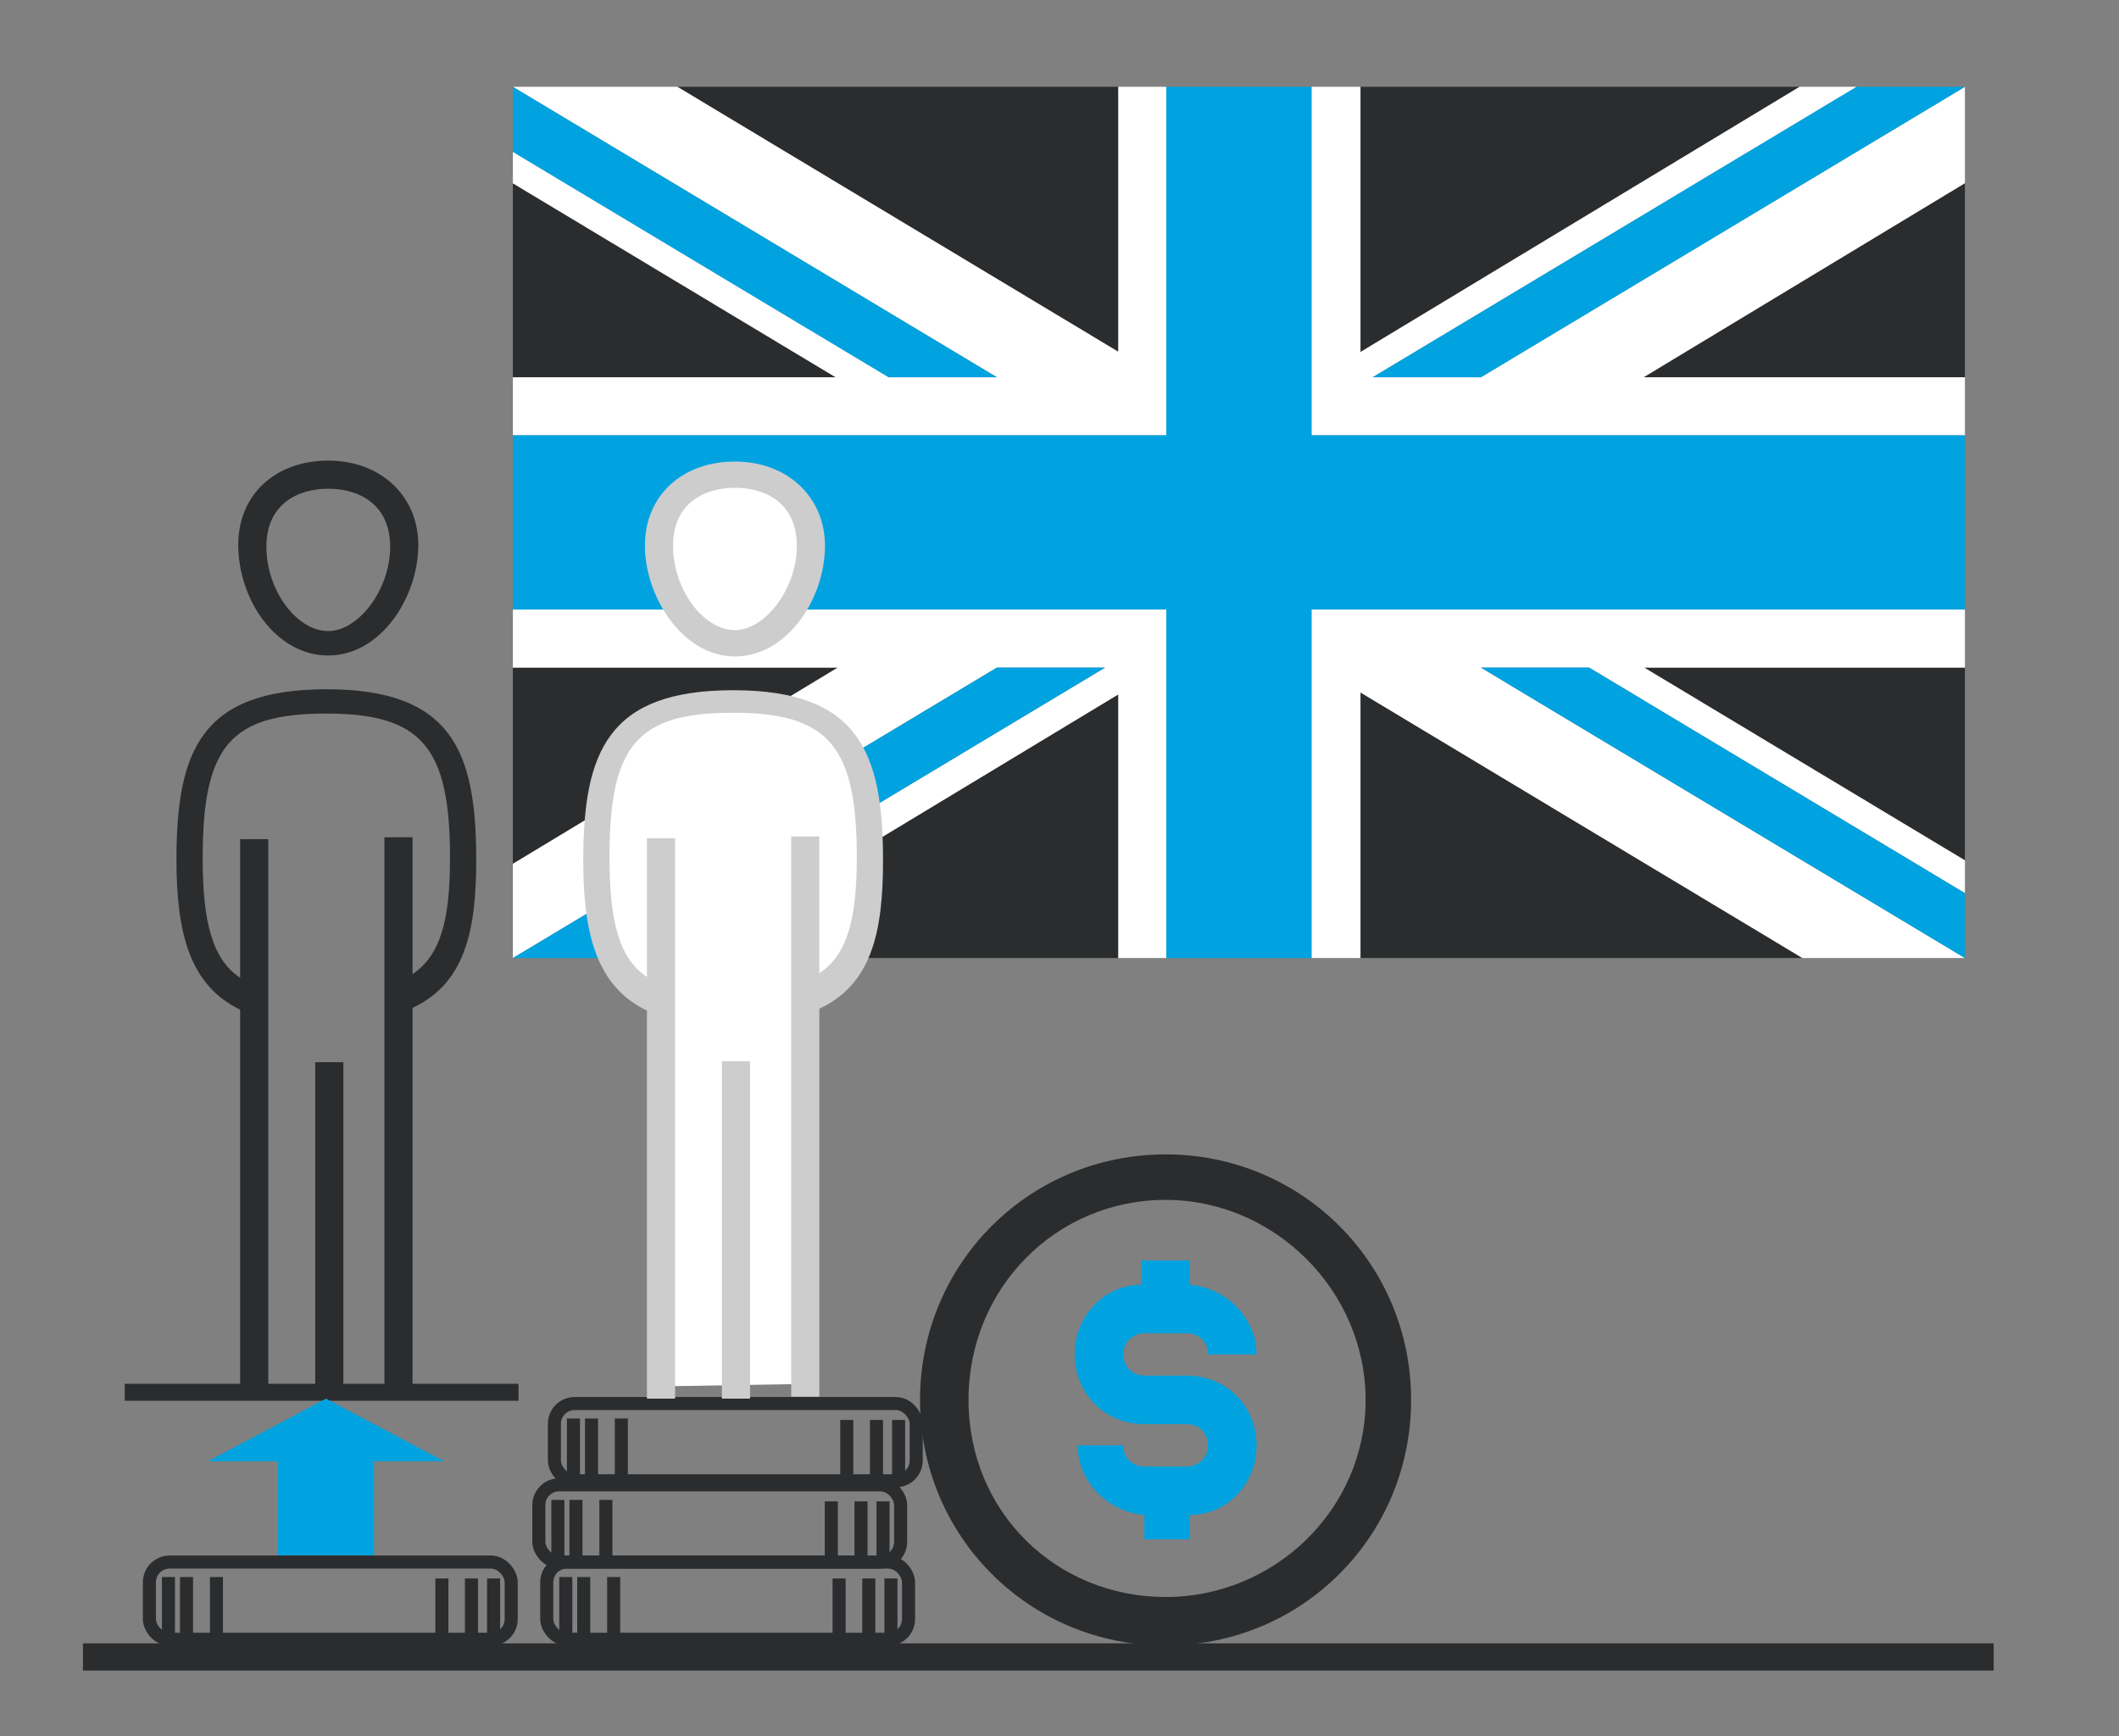
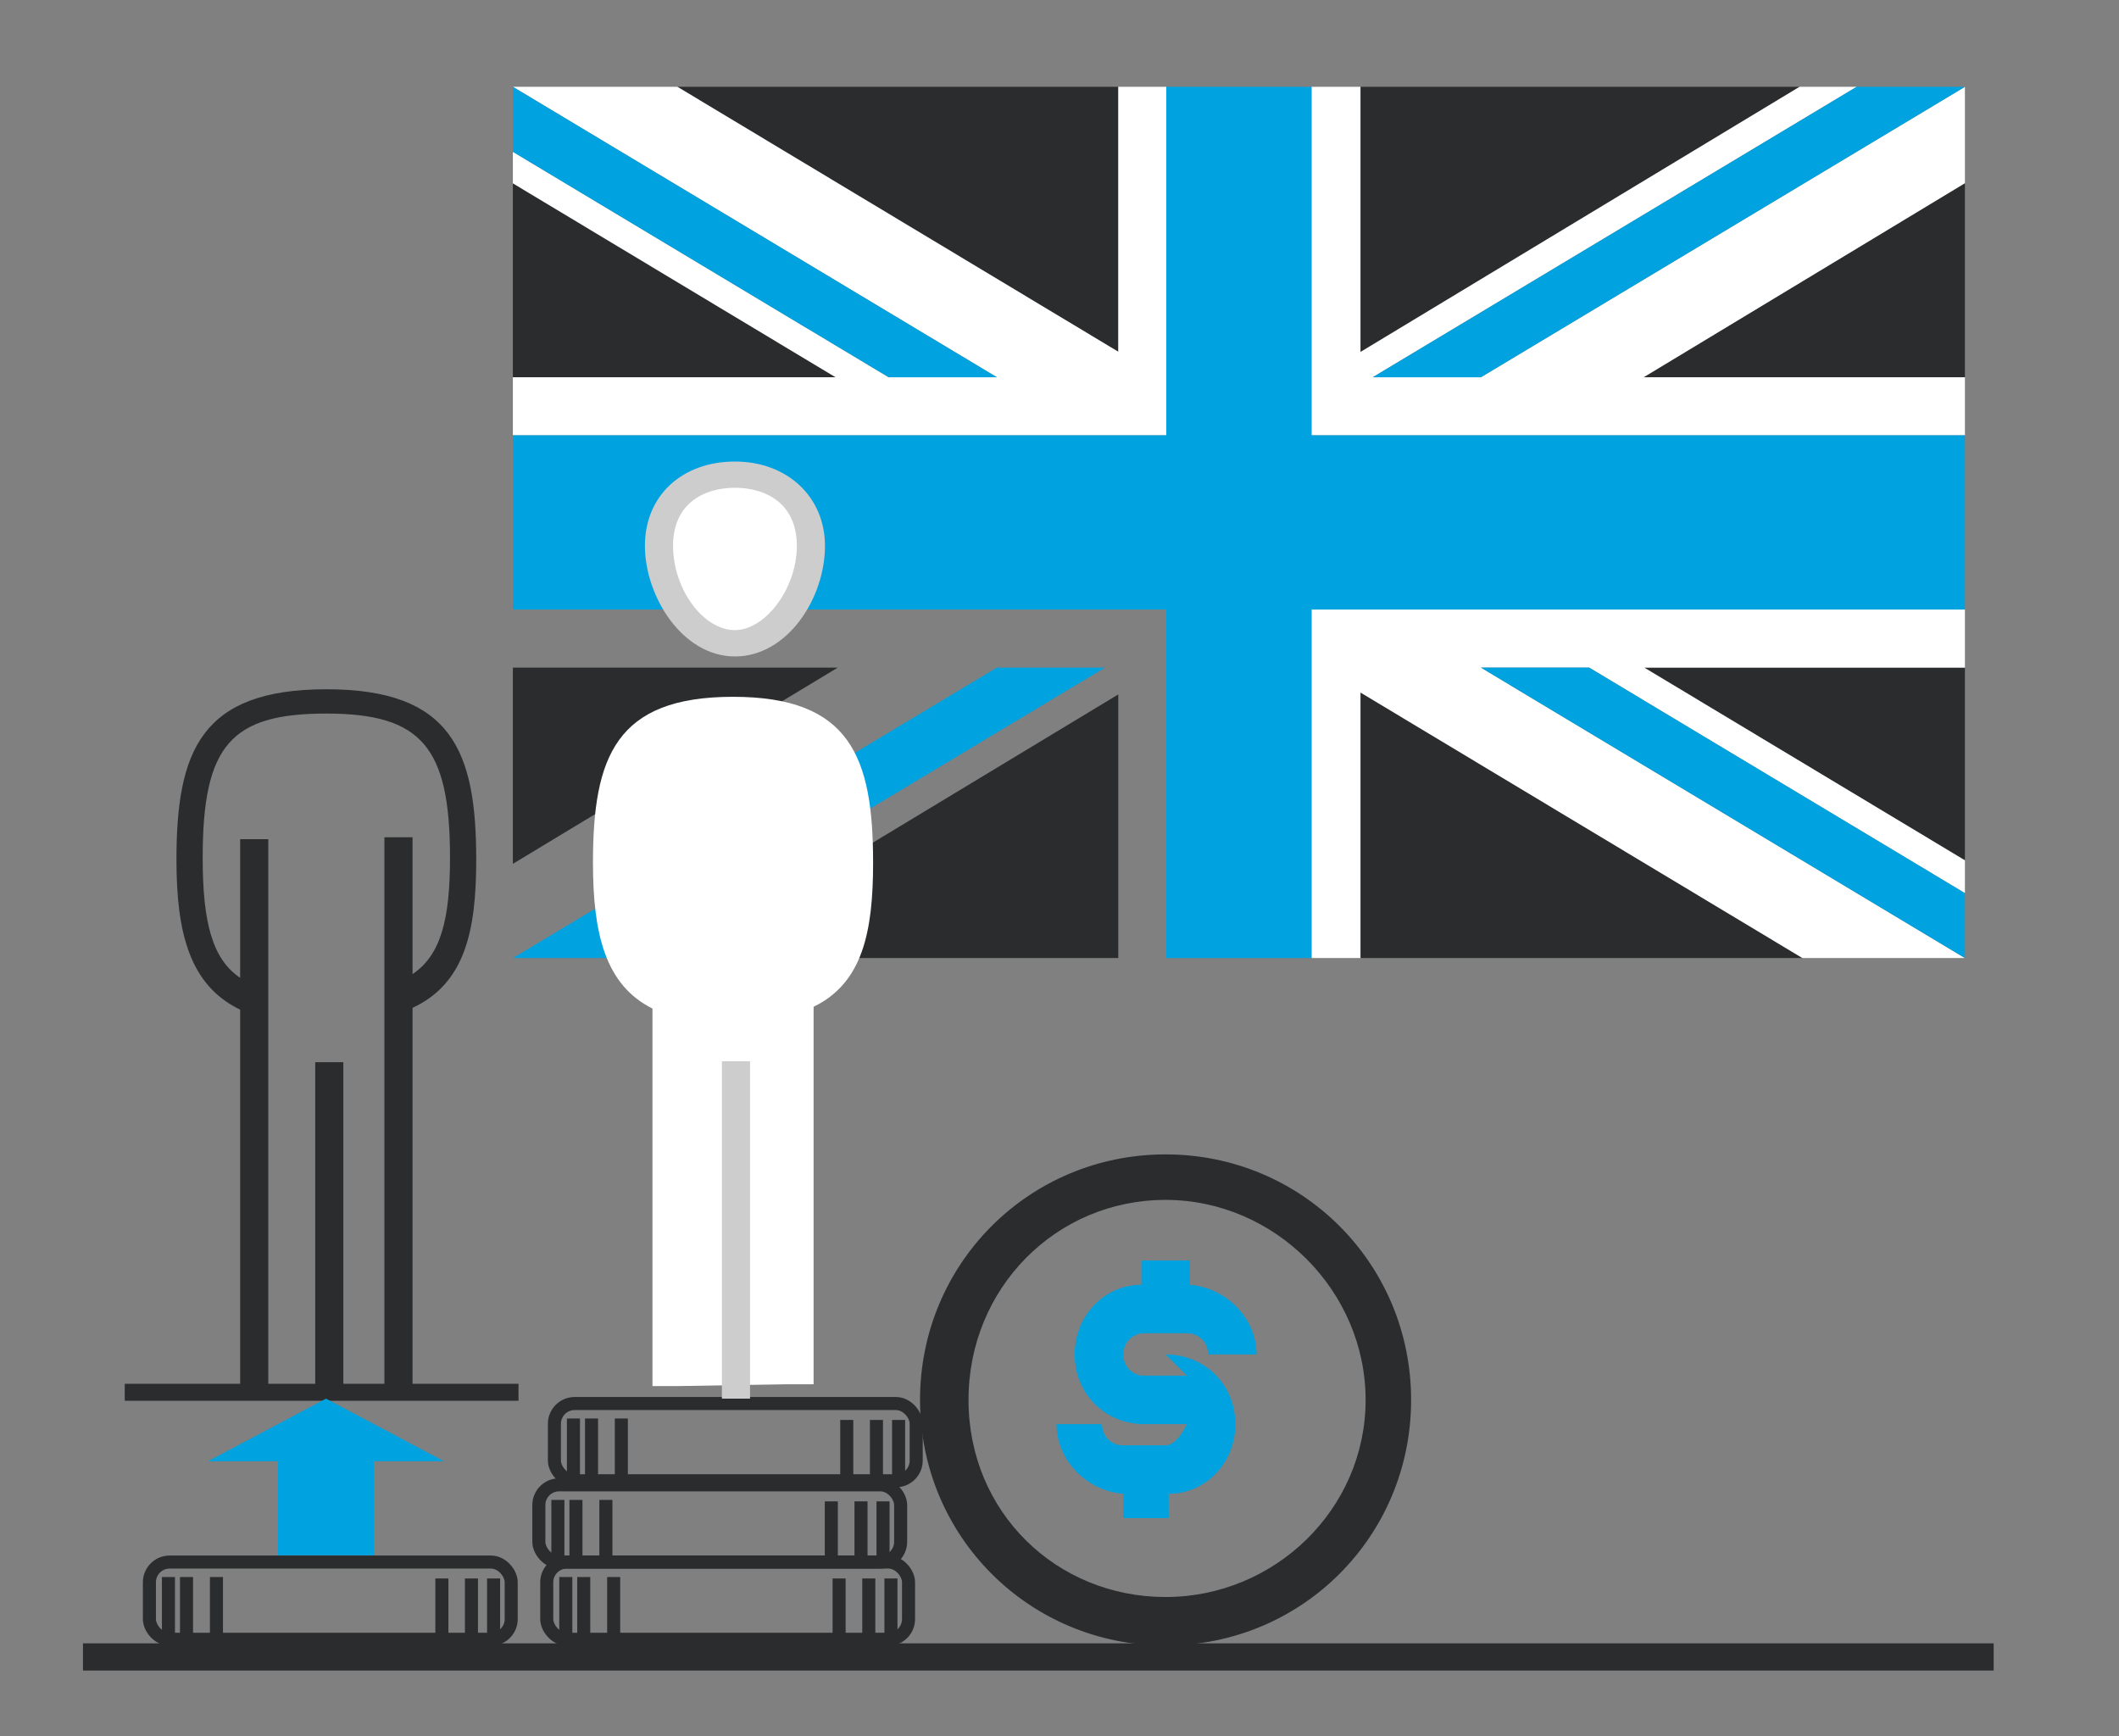
<svg xmlns="http://www.w3.org/2000/svg" id="b" viewBox="0 0 177 145">
  <rect x="0" y="0" width="177" height="145" fill="#808080" stroke="none" />
  <defs>
    <style>.c{fill:none;stroke:#2a2c2e;stroke-miterlimit:10;stroke-width:1.09px;}.d{fill:#fff;}.e{fill:#cdcdcd;}.f{fill:#2a2c2e;}.g{fill:#00a3e0;}.h{fill:#ccc;}.i{fill:#2a2c2e;}</style>
  </defs>
  <polygon class="f" points="164.13 31.51 164.13 15.3 137.29 31.51 164.13 31.51" />
  <polygon class="f" points="164.13 71.86 164.13 55.76 137.34 55.76 164.13 71.86" />
  <polygon class="f" points="150.32 7.25 113.64 7.25 113.64 29.4 150.32 7.25" />
  <polygon class="f" points="113.64 80.02 150.56 80.02 113.64 57.84 113.64 80.02" />
  <polygon class="f" points="42.84 55.76 42.84 72.15 69.98 55.76 42.84 55.76" />
  <polygon class="f" points="56.95 80.02 93.41 80.02 93.41 58 56.95 80.02" />
  <polygon class="f" points="93.41 7.25 56.58 7.25 93.41 29.38 93.41 7.25" />
  <polygon class="f" points="42.84 15.31 42.84 31.51 69.8 31.51 42.84 15.31" />
-   <polygon class="d" points="42.84 50.91 42.84 55.76 69.98 55.76 42.84 72.15 42.84 80.02 83.27 55.76 92.31 55.76 51.88 80.02 56.95 80.02 93.41 58 93.41 80.02 97.42 80.02 97.42 50.91 42.84 50.91" />
  <polygon class="d" points="109.55 80.02 113.64 80.02 113.64 57.84 150.56 80.02 164.13 80.02 123.7 55.76 132.74 55.76 164.13 74.6 164.13 71.86 137.34 55.76 164.13 55.76 164.13 50.91 109.55 50.91 109.55 80.02" />
  <polygon class="d" points="97.42 7.25 93.41 7.25 93.41 29.38 56.58 7.25 42.84 7.25 83.27 31.51 74.23 31.51 42.84 12.68 42.84 15.31 69.8 31.51 42.84 31.51 42.84 36.36 97.42 36.36 97.42 7.25" />
  <polygon class="d" points="123.7 31.51 114.66 31.51 155.09 7.25 150.32 7.25 113.64 29.4 113.64 7.25 109.55 7.25 109.55 36.36 164.13 36.36 164.13 31.51 137.29 31.51 164.13 15.3 164.13 7.25 123.7 31.51" />
  <polygon class="g" points="109.55 7.25 97.42 7.25 97.42 36.36 42.84 36.36 42.84 50.91 97.42 50.91 97.42 80.02 109.55 80.02 109.55 50.91 164.13 50.91 164.13 36.36 109.55 36.36 109.55 7.25" />
  <polygon class="g" points="83.27 31.51 42.84 7.25 42.84 12.68 74.23 31.51 83.27 31.51" />
  <polygon class="g" points="123.7 31.51 164.13 7.25 155.09 7.25 114.66 31.51 123.7 31.51" />
  <polygon class="g" points="83.27 55.76 42.84 80.02 51.88 80.02 92.31 55.76 83.27 55.76" />
  <polygon class="g" points="123.7 55.76 164.13 80.02 164.13 74.6 132.74 55.76 123.7 55.76" />
-   <path class="h" d="M52.22,61.13c.15-.11.34-.19.58-.23.12-.02.24-.03.36-.05" />
  <path class="h" d="M34.03,60.86c.02.09.03.18.03.27" />
  <path class="h" d="M49.68,77.81c0-.09,0-.18,0-.27h0" />
-   <path class="h" d="M37.5,77.53c0,.09,0,.18-.01.27" />
  <path class="h" d="M54.55,94.49c.01-.1.04-.18.07-.27h0" />
  <path class="h" d="M36.61,94.21c.04.09.06.18.08.27" />
  <path class="h" d="M54.54,111.16c-.01-.09-.02-.18-.01-.27h0" />
  <path class="h" d="M34.05,110.88c.02.09.04.18.04.27" />
  <path class="d" d="M61.47,53.57c3.86,0,6.63-4.16,6.63-7.93,0-3.49-2.76-6.04-6.63-6.04s-6.63,2.42-6.63,6.04,2.76,7.93,6.63,7.93Z" />
  <path class="d" d="M65.77,115.62h2.19v-31.53c4.09-1.98,4.97-6.25,4.97-12.03,0-8.83-1.9-13.86-11.7-13.86h0c-9.8,0-11.7,5.03-11.7,13.86,0,5.94,1.03,10.21,4.97,12.18v31.53h2.19" />
-   <path class="i" d="M27.42,54.75c4.38,0,7.52-4.85,7.52-9.24,0-4.07-3.13-7.04-7.52-7.04s-7.52,2.82-7.52,7.04c0,4.54,3.13,9.24,7.52,9.24ZM27.42,40.82c2.51,0,5.17,1.25,5.17,4.85s-2.66,7.04-5.17,7.04c-2.66,0-5.17-3.44-5.17-7.04s2.66-4.85,5.17-4.85Z" />
  <path class="i" d="M20.06,84.34v32.48h2.35v-46.73h-2.35v11.58c-2.35-1.57-3.13-4.7-3.13-10.02,0-9.39,2.35-12.05,10.33-12.05s10.33,2.82,10.33,12.05c0,5.17-.78,8.14-3.13,9.71v-11.43h-2.35v46.89h2.35v-32.64c4.38-2.04,5.32-6.42,5.32-12.37,0-9.08-2.04-14.24-12.52-14.24s-12.52,5.17-12.52,14.24c0,6.1,1.1,10.49,5.32,12.52h0Z" />
  <rect class="i" x="26.33" y="88.72" width="2.35" height="28.1" />
  <rect class="f" x="6.93" y="137.26" width="159.6" height="2.27" />
  <rect class="f" x="10.42" y="115.58" width="32.89" height="1.42" />
  <rect class="c" x="12.48" y="130.47" width="30.22" height="6.45" rx="1.69" ry="1.69" />
  <line class="c" x1="41.23" y1="131.84" x2="41.23" y2="136.68" />
  <line class="c" x1="39.38" y1="131.84" x2="39.38" y2="136.92" />
  <line class="c" x1="36.91" y1="131.84" x2="36.91" y2="136.68" />
  <line class="c" x1="18.08" y1="131.72" x2="18.08" y2="136.8" />
  <line class="c" x1="15.58" y1="131.72" x2="15.58" y2="136.56" />
  <line class="c" x1="14.07" y1="131.72" x2="14.07" y2="136.56" />
  <rect class="c" x="46.31" y="117.23" width="30.22" height="6.45" rx="1.69" ry="1.69" />
  <line class="c" x1="75.06" y1="118.6" x2="75.06" y2="123.44" />
  <line class="c" x1="73.21" y1="118.6" x2="73.21" y2="123.68" />
  <line class="c" x1="70.73" y1="118.6" x2="70.73" y2="123.44" />
  <line class="c" x1="51.9" y1="118.48" x2="51.9" y2="123.56" />
  <line class="c" x1="49.41" y1="118.48" x2="49.41" y2="123.32" />
  <line class="c" x1="47.9" y1="118.48" x2="47.9" y2="123.32" />
  <rect class="c" x="45.67" y="130.47" width="30.22" height="6.45" rx="1.69" ry="1.69" />
  <line class="c" x1="74.42" y1="131.84" x2="74.42" y2="136.68" />
  <line class="c" x1="72.57" y1="131.84" x2="72.57" y2="136.92" />
  <line class="c" x1="70.09" y1="131.84" x2="70.09" y2="136.68" />
  <line class="c" x1="51.26" y1="131.72" x2="51.26" y2="136.8" />
  <line class="c" x1="48.76" y1="131.72" x2="48.76" y2="136.56" />
  <line class="c" x1="47.26" y1="131.72" x2="47.26" y2="136.56" />
  <rect class="c" x="45.01" y="124.02" width="30.22" height="6.45" rx="1.69" ry="1.69" />
  <line class="c" x1="73.76" y1="125.4" x2="73.76" y2="130.23" />
  <line class="c" x1="71.92" y1="125.4" x2="71.92" y2="130.47" />
  <line class="c" x1="69.44" y1="125.4" x2="69.44" y2="130.23" />
  <line class="c" x1="50.61" y1="125.28" x2="50.61" y2="130.35" />
  <line class="c" x1="48.11" y1="125.28" x2="48.11" y2="130.11" />
  <line class="c" x1="46.6" y1="125.28" x2="46.6" y2="130.11" />
  <polygon class="g" points="37.09 122.05 27.23 116.82 17.37 122.05 23.22 122.05 23.22 129.91 31.24 129.91 31.24 122.05 37.09 122.05" />
  <path class="f" d="M97.36,137.44c-11.39,0-20.51-9.12-20.51-20.51s9.12-20.51,20.51-20.51,20.51,9.12,20.51,20.51-9.12,20.51-20.51,20.51ZM97.36,100.22c-9.12,0-16.46,7.34-16.46,16.71s7.34,16.46,16.46,16.46,16.71-7.34,16.71-16.46-7.6-16.71-16.71-16.71Z" />
-   <path class="g" d="M99.14,114.9h-3.54c-1.01,0-1.77-.76-1.77-1.77s.76-1.77,1.77-1.77h3.54c1.01,0,1.77.76,1.77,1.77h4.05c0-3.04-2.53-5.57-5.57-5.82v-2.03h-4.05v2.03c-3.04,0-5.57,2.53-5.57,5.82s2.53,5.82,5.82,5.82h3.54c1.01,0,1.77.76,1.77,1.77s-.76,1.77-1.77,1.77h-3.54c-1.01,0-1.77-.76-1.77-1.77h-3.8c0,3.04,2.53,5.57,5.57,5.82v2.03h3.8v-2.03c3.04,0,5.57-2.53,5.57-5.82s-2.53-5.82-5.82-5.82Z" />
+   <path class="g" d="M99.14,114.9h-3.54c-1.01,0-1.77-.76-1.77-1.77s.76-1.77,1.77-1.77h3.54c1.01,0,1.77.76,1.77,1.77h4.05c0-3.04-2.53-5.57-5.57-5.82v-2.03h-4.05v2.03c-3.04,0-5.57,2.53-5.57,5.82s2.53,5.82,5.82,5.82h3.54s-.76,1.77-1.77,1.77h-3.54c-1.01,0-1.77-.76-1.77-1.77h-3.8c0,3.04,2.53,5.57,5.57,5.82v2.03h3.8v-2.03c3.04,0,5.57-2.53,5.57-5.82s-2.53-5.82-5.82-5.82Z" />
  <rect class="e" x="60.3" y="88.64" width="2.35" height="28.18" />
  <path class="e" d="M61.39,54.83c4.38,0,7.52-4.85,7.52-9.24,0-4.07-3.13-7.04-7.52-7.04s-7.52,2.82-7.52,7.04,3.13,9.24,7.52,9.24ZM61.39,40.74c2.51,0,5.17,1.25,5.17,4.85s-2.66,7.04-5.17,7.04c-2.66,0-5.17-3.44-5.17-7.04s2.66-4.85,5.17-4.85Z" />
-   <path class="e" d="M73.76,71.89c0-9.08-2.04-14.24-12.52-14.24h0c-10.49,0-12.52,5.17-12.52,14.24,0,6.1,1.1,10.49,5.32,12.52v32.41h2.35v-46.8h-2.35v11.58c-2.35-1.57-3.13-4.7-3.13-10.02,0-9.39,2.35-12.05,10.33-12.05h0c7.99,0,10.33,2.82,10.33,12.05,0,5.17-.78,8.14-3.13,9.71v-11.43h-2.35v46.8h2.35v-32.41c4.38-2.04,5.32-6.42,5.32-12.37Z" />
</svg>